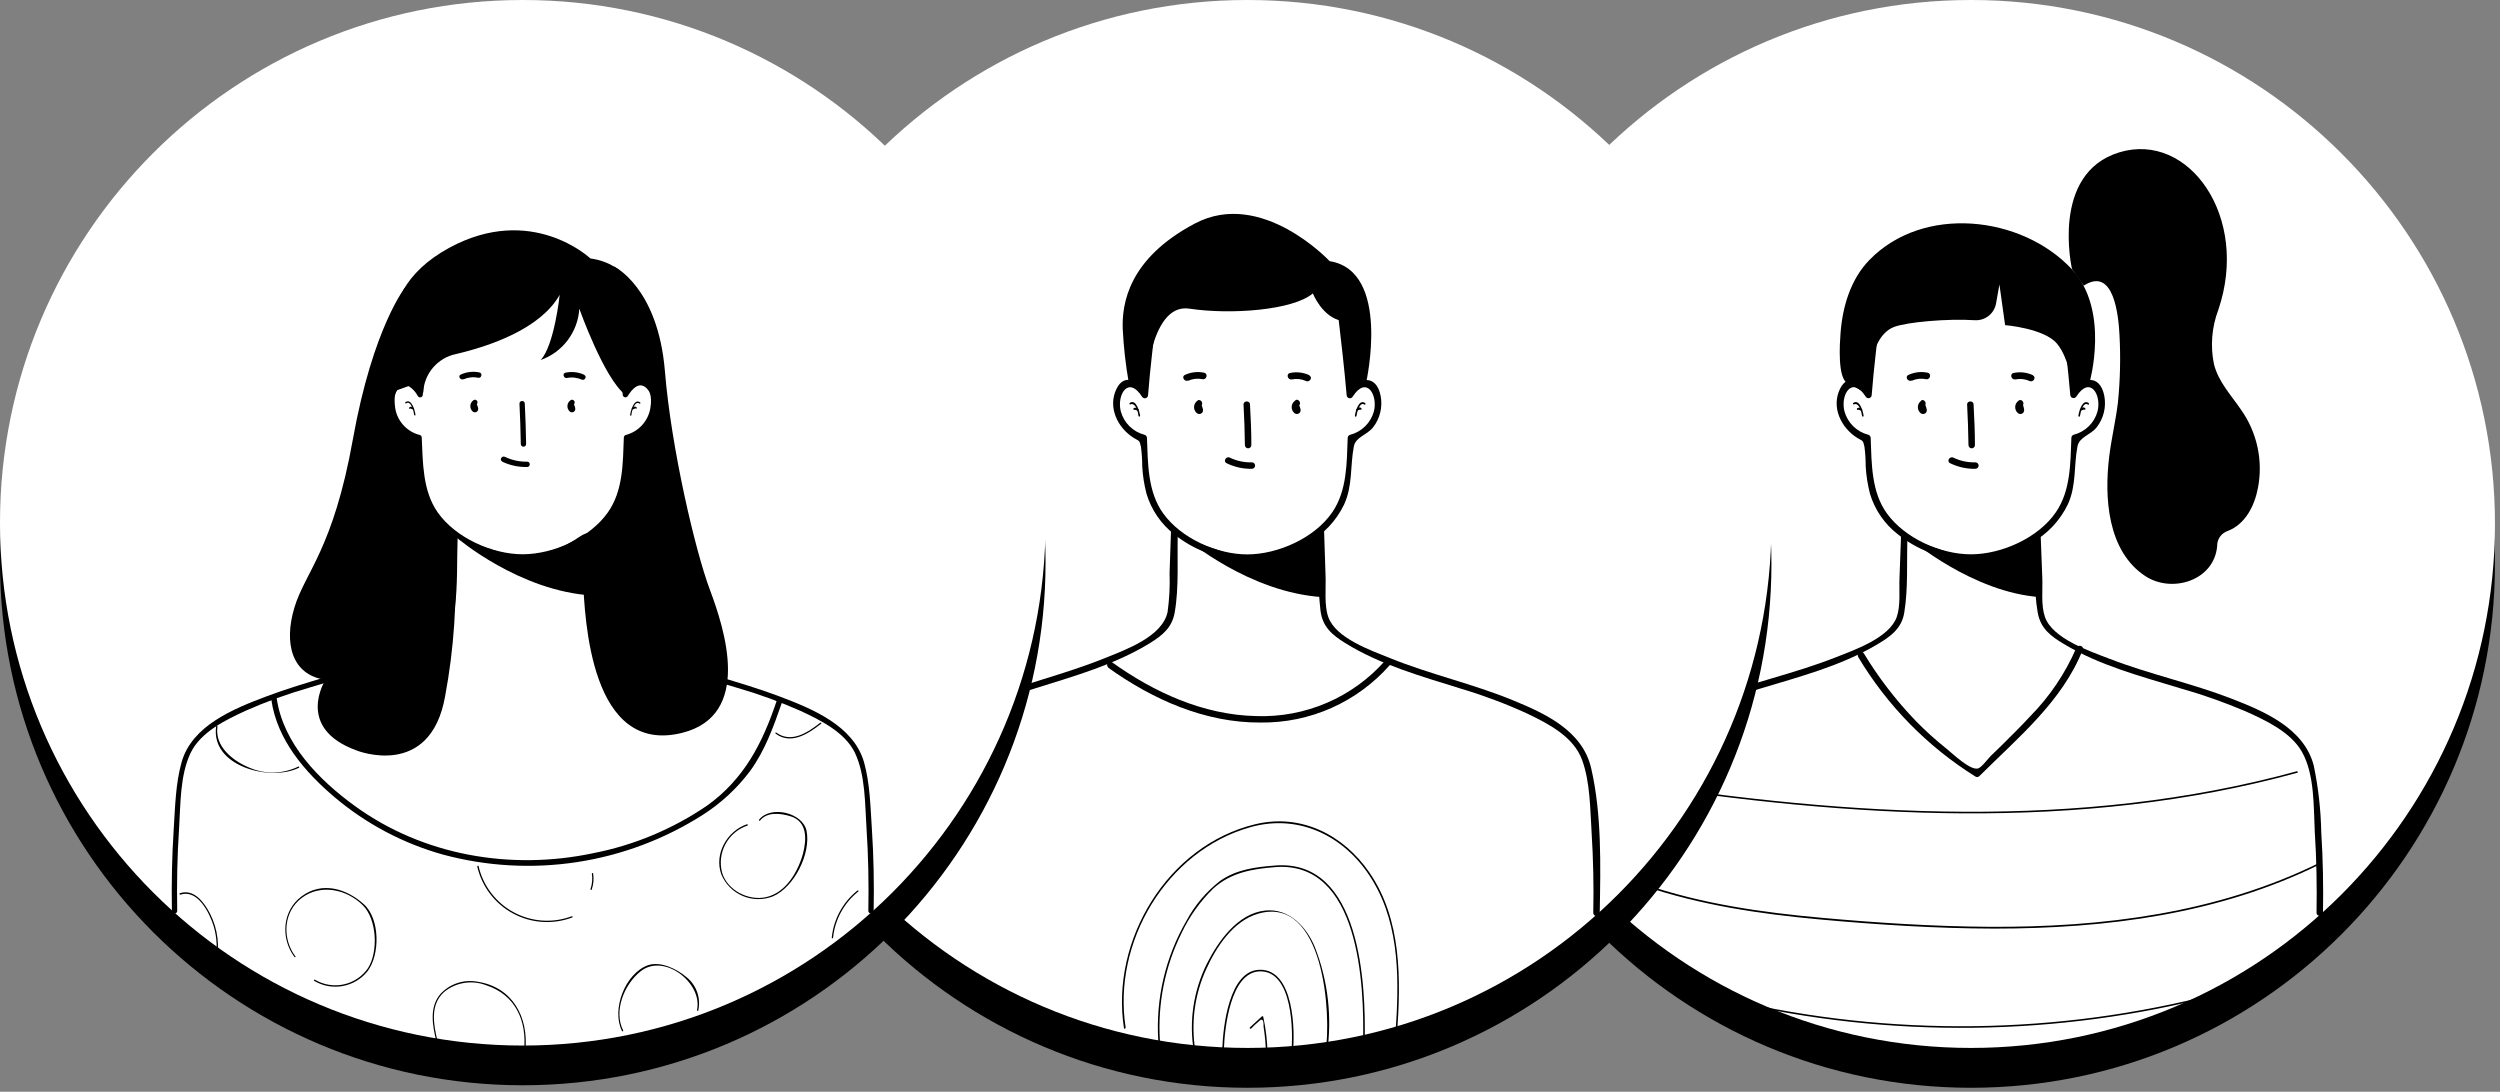
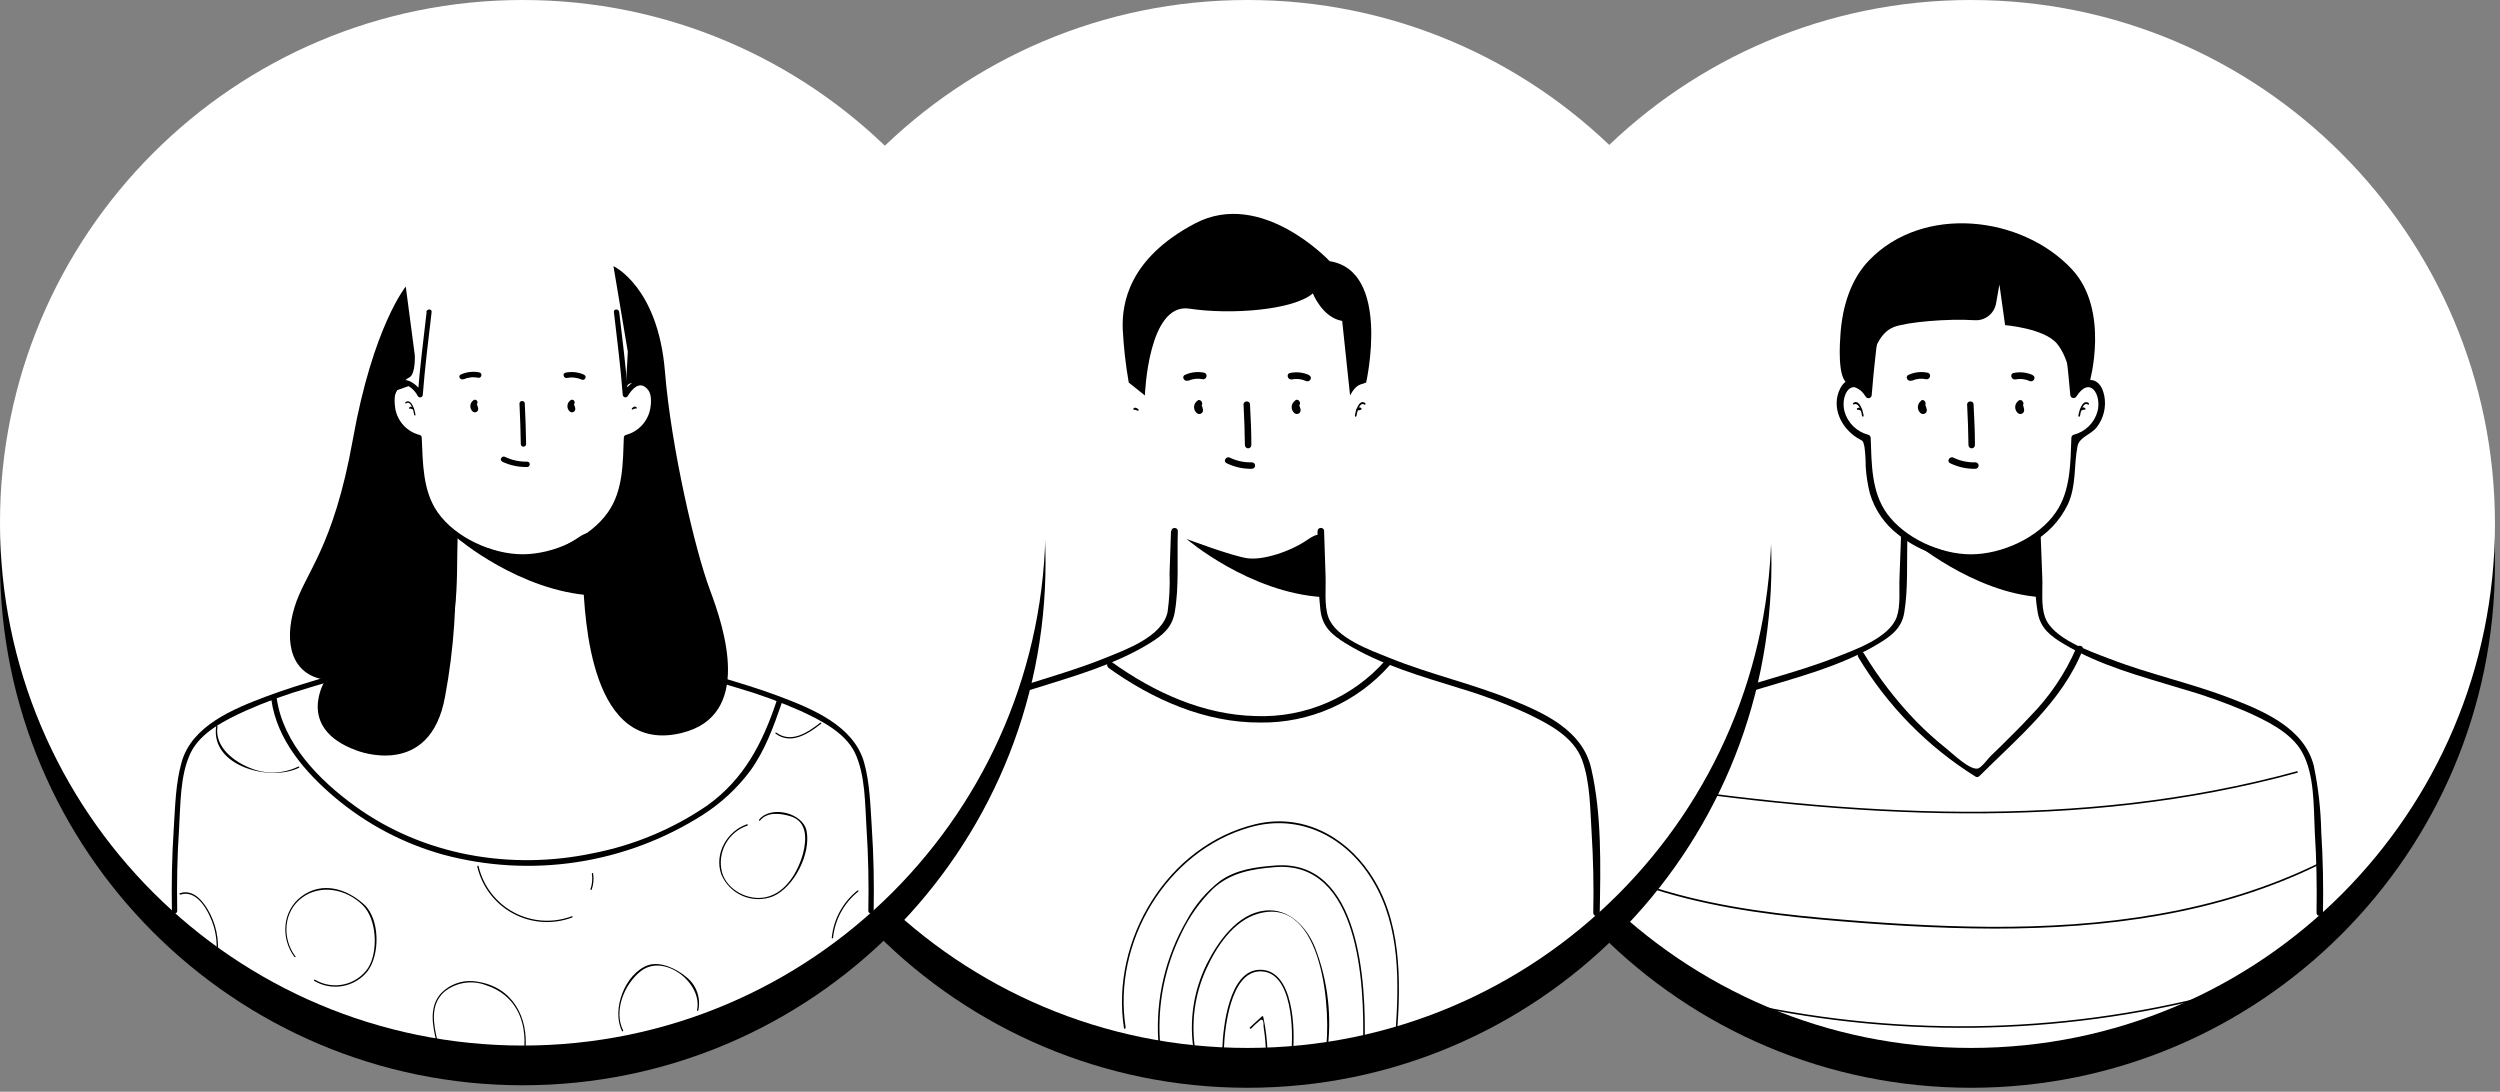
<svg xmlns="http://www.w3.org/2000/svg" width="387" height="169" viewBox="0 0 387 169" fill="none">
  <rect x="0" y="0" width="387" height="169" fill="#808080" stroke="none" />
  <path d="M305.11 168.388C349.906 168.388 386.22 132.074 386.22 87.278C386.22 42.482 349.906 6.168 305.11 6.168C260.314 6.168 224 42.482 224 87.278C224 132.074 260.314 168.388 305.11 168.388Z" fill="black" />
  <path d="M305.11 162.22C349.906 162.22 386.22 125.906 386.22 81.11C386.22 36.314 349.906 0 305.11 0C260.314 0 224 36.314 224 81.11C224 125.906 260.314 162.22 305.11 162.22Z" fill="white" />
  <path d="M287.02 62.611C287.3 62.411 287.61 62.701 287.75 62.901C287.826 63.019 287.893 63.142 287.95 63.271C288.096 63.622 288.194 63.992 288.24 64.371C288.24 64.521 288.51 64.531 288.49 64.371C288.42 63.761 287.89 61.701 286.89 62.371C286.76 62.461 286.89 62.681 287.02 62.591V62.611Z" fill="black" />
  <path d="M287.64 63.418L288.04 63.538C288.13 63.668 288.35 63.538 288.26 63.408C288.17 63.278 287.73 62.928 287.47 63.238C287.36 63.358 287.54 63.538 287.64 63.418Z" fill="black" />
  <path d="M323.331 62.39C322.331 61.7 321.8 63.76 321.73 64.39C321.73 64.55 321.97 64.54 321.98 64.39C322.03 63.97 322.461 62.11 323.201 62.63C323.341 62.72 323.461 62.5 323.331 62.41V62.39Z" fill="black" />
  <path d="M322.811 63.219C322.541 62.909 322.201 63.109 322.021 63.389C321.841 63.669 322.141 63.649 322.231 63.519L322.631 63.399C322.731 63.519 322.911 63.339 322.811 63.219Z" fill="black" />
  <path d="M297.461 62C297.302 62.097 297.168 62.229 297.069 62.386C296.97 62.543 296.909 62.721 296.889 62.906C296.87 63.09 296.893 63.277 296.958 63.451C297.022 63.625 297.126 63.782 297.261 63.91C297.375 64.023 297.529 64.087 297.691 64.087C297.852 64.087 298.006 64.023 298.121 63.91C298.421 63.55 298.191 63.12 298.061 62.74C297.851 62.14 296.881 62.4 297.061 63.01C297.142 63.215 297.209 63.425 297.261 63.64V63.26V63.35L297.691 63.11C297.881 63.28 297.941 63.3 297.871 63.11C297.839 63.078 297.821 63.035 297.821 62.99C297.821 62.945 297.839 62.902 297.871 62.87C298.411 62.52 297.871 61.66 297.371 62H297.461Z" fill="black" />
  <path d="M312.521 62C312.363 62.098 312.23 62.231 312.132 62.388C312.034 62.545 311.974 62.724 311.955 62.908C311.937 63.093 311.961 63.279 312.026 63.453C312.091 63.627 312.196 63.783 312.331 63.91C312.387 63.966 312.453 64.01 312.526 64.04C312.599 64.071 312.677 64.086 312.756 64.086C312.835 64.086 312.913 64.071 312.986 64.04C313.059 64.01 313.125 63.966 313.181 63.91C313.491 63.55 313.261 63.12 313.181 62.74C312.971 62.14 312.001 62.4 312.181 63.01C312.267 63.213 312.334 63.424 312.381 63.64L312.431 63.26L312.381 63.35L312.811 63.11C313.011 63.28 313.071 63.3 313.001 63.11C312.931 62.92 313.001 62.95 313.001 62.87C313.551 62.52 313.001 61.66 312.501 62H312.521Z" fill="black" />
  <path d="M304.51 62.621C304.62 64.711 304.69 66.811 304.72 68.901C304.72 69.033 304.772 69.16 304.866 69.254C304.96 69.348 305.087 69.401 305.22 69.401C305.352 69.401 305.48 69.348 305.573 69.254C305.667 69.16 305.72 69.033 305.72 68.901C305.72 66.811 305.62 64.711 305.51 62.621C305.51 61.981 304.51 61.981 304.51 62.621Z" fill="black" />
  <path d="M295.941 58.941C296.636 58.627 297.414 58.543 298.16 58.701C298.78 58.831 299.051 57.871 298.421 57.701C297.41 57.482 296.356 57.601 295.421 58.041C294.831 58.311 295.341 59.171 295.921 58.901L295.941 58.941Z" fill="black" />
  <path d="M314.7 58.078C313.764 57.641 312.711 57.522 311.7 57.738C311.07 57.868 311.34 58.828 311.97 58.738C312.714 58.582 313.488 58.666 314.18 58.978C314.76 59.248 315.27 58.388 314.69 58.118L314.7 58.078Z" fill="black" />
  <path d="M301.871 71.701C303.089 72.3 304.433 72.599 305.791 72.57C305.923 72.57 306.051 72.518 306.144 72.424C306.238 72.33 306.291 72.203 306.291 72.07C306.291 71.938 306.238 71.811 306.144 71.717C306.051 71.623 305.923 71.57 305.791 71.57C304.612 71.606 303.442 71.355 302.381 70.841C301.801 70.561 301.291 71.421 301.871 71.701Z" fill="black" />
  <path d="M290.1 48.378C289.61 52.648 289.1 56.918 288.73 61.208L289.67 60.958C288.49 59.118 286.11 57.568 284.83 60.198C283.45 63.048 285 66.198 287.46 67.758C288.36 68.328 288.38 68.048 288.62 69.168C288.748 70.18 288.812 71.198 288.81 72.218C288.896 73.625 289.113 75.022 289.46 76.388C290.207 78.912 291.733 81.135 293.82 82.738C296.706 85.049 300.233 86.415 303.922 86.651C307.611 86.888 311.284 85.982 314.44 84.058C316.908 82.697 318.89 80.599 320.11 78.058C321.44 75.148 321.01 72.168 321.59 69.118C321.88 67.608 323.59 67.388 324.59 66.118C325.111 65.441 325.484 64.662 325.684 63.832C325.884 63.001 325.906 62.138 325.75 61.298C325.07 57.758 322.17 58.358 320.55 60.888L321.48 61.138C321.15 56.848 320.6 52.578 320.11 48.308C320.03 47.668 319.03 47.668 319.11 48.308C319.6 52.578 320.11 56.848 320.48 61.138C320.486 61.245 320.525 61.346 320.592 61.429C320.659 61.512 320.75 61.572 320.852 61.601C320.955 61.63 321.064 61.626 321.164 61.589C321.264 61.553 321.35 61.486 321.41 61.398C323.54 58.068 325.35 61.118 324.7 63.668C324.462 64.546 323.995 65.345 323.347 65.983C322.698 66.621 321.892 67.075 321.01 67.298C320.906 67.328 320.815 67.392 320.75 67.478C320.685 67.565 320.65 67.67 320.65 67.778C320.5 71.658 320.55 75.948 318.26 79.278C315.54 83.278 309.82 85.808 305.1 85.808C300.38 85.808 294.86 83.308 292.1 79.488C289.67 76.138 289.73 71.738 289.58 67.778C289.578 67.669 289.541 67.564 289.474 67.477C289.408 67.391 289.315 67.328 289.21 67.298C288.329 67.073 287.524 66.618 286.876 65.98C286.228 65.343 285.76 64.545 285.52 63.668C284.87 61.118 286.68 58.068 288.81 61.398C288.866 61.493 288.952 61.566 289.054 61.607C289.156 61.648 289.269 61.654 289.375 61.625C289.481 61.595 289.574 61.531 289.64 61.443C289.706 61.355 289.741 61.248 289.74 61.138C290.07 56.848 290.62 52.578 291.11 48.308C291.19 47.668 290.19 47.668 290.11 48.308L290.1 48.378Z" fill="black" />
  <path d="M294.271 83.219C294.198 85.312 294.121 87.402 294.041 89.489C293.961 91.339 294.231 93.759 293.621 95.489C292.481 98.769 286.981 100.639 284.051 101.799C277.751 104.279 271.051 105.679 264.781 108.119C259.841 110.029 253.721 112.589 252.111 118.119C251.111 121.509 251.111 125.309 250.851 128.809C250.591 132.955 250.504 137.112 250.591 141.279C250.591 141.411 250.644 141.539 250.738 141.632C250.831 141.726 250.958 141.779 251.091 141.779C251.224 141.779 251.351 141.726 251.445 141.632C251.538 141.539 251.591 141.411 251.591 141.279C251.511 137.119 251.591 132.959 251.851 128.809C252.091 125.019 251.981 120.499 253.601 116.999C255.221 113.499 259.031 111.729 262.281 110.239C265.626 108.781 269.068 107.555 272.581 106.569C278.631 104.739 284.881 103.099 290.381 99.879C292.501 98.639 294.381 97.389 294.781 94.819C295.401 91.089 295.141 86.979 295.271 83.199C295.271 82.559 294.271 82.559 294.271 83.199V83.219Z" fill="black" />
  <path d="M314.95 83.218C315.08 86.988 314.78 91.128 315.44 94.838C315.88 97.288 317.44 98.478 319.52 99.708C325.09 103.048 331.47 104.708 337.64 106.588C341.024 107.549 344.343 108.722 347.58 110.098C350.69 111.488 354.58 113.298 356.33 116.368C358.33 119.898 358.13 124.898 358.33 128.828C358.6 132.978 358.67 137.138 358.6 141.298C358.6 141.938 359.6 141.938 359.6 141.298C359.67 137.138 359.6 132.978 359.33 128.828C359.265 125.363 358.876 121.911 358.17 118.518C356.69 112.738 350.5 110.108 345.41 108.138C339.21 105.748 332.69 104.358 326.5 101.958C323.5 100.798 317.73 98.868 316.56 95.508C315.93 93.708 316.22 91.378 316.15 89.508C316.07 87.418 315.98 85.328 315.91 83.238C315.91 82.598 314.91 82.598 314.91 83.238L314.95 83.218Z" fill="black" />
  <path d="M295.691 83.437C295.691 83.437 305.371 91.747 315.881 92.437L315.601 83.267C315.601 83.267 317.201 81.627 314.441 83.527C311.681 85.427 307.501 86.747 305.111 86.417C302.721 86.087 295.691 83.437 295.691 83.437V83.437Z" fill="black" />
  <path d="M289.23 61.22C289.23 61.22 288.83 52.34 293.16 50.63C295.08 49.86 301.53 49.29 305.71 49.57C306.48 49.614 307.24 49.373 307.844 48.894C308.449 48.414 308.856 47.73 308.99 46.97L309.51 44.04L310.39 50.33C310.39 50.33 316.39 50.82 318.39 53.16C320.39 55.5 320.87 60.16 320.87 60.16L323.46 59.22C323.46 59.22 326.67 48.03 320.72 41.67C312.93 33.35 297.72 31.67 289.4 40.23C286.46 43.23 285.2 47.54 284.91 51.65C284.82 52.9 284.36 58.79 286.12 59.38C287.212 59.895 288.253 60.511 289.23 61.22V61.22Z" fill="black" />
-   <path d="M320.75 41.66C320.75 41.66 317.33 26.84 328.08 23.58C338.83 20.32 348.28 33.581 343.4 47.95C342.385 50.62 342.146 53.521 342.71 56.321C343.38 59.081 345.36 61.141 346.91 63.42C348.136 65.15 349.002 67.11 349.454 69.183C349.905 71.255 349.935 73.397 349.54 75.481C349.01 78.341 347.54 81.18 344.83 82.201C344.374 82.359 343.977 82.65 343.69 83.037C343.403 83.424 343.239 83.889 343.22 84.371V84.51C342.77 89.891 336.22 91.88 332.11 89.191C326.2 85.32 325.73 76.951 326.51 70.65C326.85 67.871 327.51 65.141 327.85 62.35C328.203 58.882 328.286 55.392 328.1 51.91C327.96 49.041 327.27 41.151 322.56 44.221" fill="black" />
  <path d="M287.62 101.658C292.121 109.203 298.357 115.566 305.81 120.218C305.905 120.273 306.015 120.296 306.124 120.281C306.233 120.267 306.334 120.216 306.41 120.138C312.32 114.248 319.27 108.558 322.41 100.568C322.64 99.968 321.68 99.708 321.41 100.298C319.696 104.266 317.254 107.878 314.21 110.948C312.79 112.498 311.29 113.948 309.78 115.458L308.17 117.018C307.76 117.418 306.71 118.858 306.17 118.968C304.92 119.238 302.28 116.668 301.32 115.898C299.652 114.572 298.068 113.143 296.58 111.618C293.512 108.435 290.808 104.92 288.52 101.138C288.18 100.598 287.32 101.138 287.65 101.648L287.62 101.658Z" fill="black" />
  <path d="M252.12 121.29C286.36 126.55 321.83 128.9 355.61 119.63C355.642 119.622 355.67 119.602 355.687 119.574C355.703 119.546 355.708 119.512 355.701 119.48C355.693 119.449 355.672 119.421 355.644 119.404C355.616 119.387 355.582 119.382 355.55 119.39C321.8 128.64 286.38 126.3 252.18 121.05C252.03 121.05 251.96 121.27 252.12 121.29V121.29Z" fill="black" />
  <path d="M254.39 137.119C263.21 140.119 272.39 141.479 281.68 142.329C290.68 143.149 299.68 143.729 308.75 143.749C326.06 143.749 343.56 141.519 359.23 133.749C359.38 133.679 359.23 133.459 359.11 133.529C343.21 141.379 325.42 143.579 307.87 143.469C299.28 143.409 290.69 142.859 282.14 142.089C272.76 141.249 263.4 139.919 254.46 136.849C254.31 136.799 254.24 137.039 254.39 137.089V137.119Z" fill="black" />
  <path d="M267.811 154.991C292.654 160.789 318.533 160.463 343.221 154.041C343.253 154.033 343.28 154.012 343.297 153.984C343.314 153.956 343.319 153.922 343.311 153.891C343.303 153.859 343.283 153.831 343.255 153.815C343.227 153.798 343.193 153.793 343.161 153.801C318.516 160.212 292.681 160.539 267.881 154.751C267.721 154.751 267.651 154.951 267.811 154.991Z" fill="black" />
  <path d="M193.11 168.388C237.906 168.388 274.22 132.074 274.22 87.278C274.22 42.482 237.906 6.168 193.11 6.168C148.314 6.168 112 42.482 112 87.278C112 132.074 148.314 168.388 193.11 168.388Z" fill="black" />
  <path d="M193.11 162.22C237.906 162.22 274.22 125.906 274.22 81.11C274.22 36.314 237.906 0 193.11 0C148.314 0 112 36.314 112 81.11C112 125.906 148.314 162.22 193.11 162.22Z" fill="white" />
-   <path d="M175.02 62.611C175.3 62.411 175.61 62.701 175.75 62.901C175.827 63.017 175.891 63.141 175.94 63.271C176.094 63.62 176.195 63.991 176.24 64.371C176.24 64.521 176.5 64.531 176.49 64.371C176.42 63.761 175.89 61.701 174.89 62.371C174.76 62.461 174.89 62.681 175.02 62.591V62.611Z" fill="black" />
  <path d="M175.641 63.418L176.041 63.538C176.131 63.668 176.351 63.538 176.251 63.408C176.151 63.278 175.731 62.928 175.461 63.238C175.361 63.358 175.541 63.538 175.641 63.418V63.418Z" fill="black" />
  <path d="M211.33 62.39C210.33 61.7 209.8 63.76 209.73 64.39C209.73 64.55 209.96 64.54 209.98 64.39C210.03 63.97 210.46 62.11 211.2 62.63C211.33 62.72 211.46 62.5 211.33 62.41V62.39Z" fill="black" />
-   <path d="M210.75 63.219C210.48 62.909 210.15 63.109 209.96 63.389C209.77 63.669 210.09 63.649 210.18 63.519L210.58 63.399C210.68 63.519 210.86 63.339 210.75 63.219Z" fill="black" />
+   <path d="M210.75 63.219C210.48 62.909 210.15 63.109 209.96 63.389C209.77 63.669 210.09 63.649 210.18 63.519C210.68 63.519 210.86 63.339 210.75 63.219Z" fill="black" />
  <path d="M185.41 62C185.252 62.098 185.119 62.231 185.021 62.388C184.923 62.545 184.862 62.724 184.844 62.908C184.825 63.093 184.85 63.279 184.915 63.453C184.98 63.627 185.084 63.783 185.22 63.91C185.334 64.023 185.488 64.087 185.65 64.087C185.811 64.087 185.965 64.023 186.08 63.91C186.38 63.55 186.15 63.12 186.02 62.74C185.81 62.14 184.84 62.4 185.02 63.01C185.101 63.215 185.168 63.425 185.22 63.64L185.27 63.26L185.21 63.35L185.65 63.11C185.84 63.28 185.9 63.3 185.83 63.11C185.817 63.091 185.808 63.07 185.803 63.047C185.799 63.025 185.799 63.002 185.803 62.979C185.808 62.957 185.817 62.936 185.83 62.917C185.843 62.898 185.86 62.882 185.88 62.87C186.42 62.52 185.88 61.66 185.37 62H185.41Z" fill="black" />
  <path d="M200.521 61.997C200.363 62.095 200.23 62.228 200.132 62.385C200.034 62.543 199.974 62.721 199.955 62.905C199.937 63.09 199.961 63.276 200.026 63.45C200.091 63.624 200.196 63.78 200.331 63.907C200.387 63.963 200.453 64.007 200.526 64.037C200.599 64.068 200.677 64.083 200.756 64.083C200.835 64.083 200.913 64.068 200.986 64.037C201.059 64.007 201.125 63.963 201.181 63.907C201.491 63.547 201.261 63.117 201.121 62.737C200.911 62.137 199.951 62.397 200.121 63.007C200.203 63.212 200.269 63.422 200.321 63.637L200.411 63.217L200.361 63.307L200.791 63.067C200.981 63.237 201.051 63.257 200.971 63.067C200.947 63.028 200.939 62.982 200.949 62.937C200.958 62.893 200.984 62.853 201.021 62.827C201.561 62.477 201.021 61.617 200.521 61.957V61.997Z" fill="black" />
  <path d="M192.5 62.621C192.62 64.711 192.68 66.811 192.71 68.901C192.71 69.033 192.763 69.16 192.856 69.254C192.95 69.348 193.077 69.401 193.21 69.401C193.343 69.401 193.47 69.348 193.564 69.254C193.657 69.16 193.71 69.033 193.71 68.901C193.71 66.811 193.62 64.711 193.5 62.621C193.5 61.981 192.5 61.981 192.5 62.621Z" fill="black" />
  <path d="M183.94 58.939C184.632 58.627 185.406 58.543 186.15 58.699C186.78 58.829 187.05 57.869 186.42 57.699C185.409 57.483 184.356 57.602 183.42 58.039C182.84 58.309 183.35 59.169 183.93 58.899L183.94 58.939Z" fill="black" />
  <path d="M202.69 58.08C201.755 57.64 200.7 57.52 199.69 57.74C199.06 57.87 199.32 58.83 199.95 58.74C200.697 58.583 201.474 58.667 202.17 58.98C202.75 59.25 203.26 58.39 202.67 58.12L202.69 58.08Z" fill="black" />
  <path d="M189.871 71.701C191.089 72.3 192.434 72.599 193.791 72.57C193.924 72.57 194.051 72.518 194.145 72.424C194.238 72.33 194.291 72.203 194.291 72.07C194.291 71.938 194.238 71.811 194.145 71.717C194.051 71.623 193.924 71.57 193.791 71.57C192.609 71.606 191.436 71.355 190.371 70.841C189.801 70.561 189.291 71.421 189.871 71.701Z" fill="black" />
-   <path d="M178.1 48.38C177.61 52.65 177.1 56.92 176.73 61.21L177.66 60.96C176.48 59.12 174.11 57.57 172.83 60.2C171.45 63.05 173 66.2 175.46 67.76C176.36 68.33 176.37 68.05 176.62 69.17C176.752 70.184 176.819 71.207 176.82 72.23C176.901 73.638 177.118 75.034 177.47 76.4C178.217 78.921 179.739 81.143 181.82 82.75C184.703 85.054 188.224 86.417 191.907 86.653C195.59 86.889 199.257 85.987 202.41 84.07C204.883 82.714 206.866 80.615 208.08 78.07C209.41 75.16 208.99 72.18 209.57 69.13C209.85 67.62 211.57 67.4 212.57 66.13C213.091 65.453 213.464 64.674 213.664 63.843C213.864 63.013 213.886 62.15 213.73 61.31C213.05 57.77 210.14 58.37 208.52 60.9L209.46 61.15C209.13 56.86 208.58 52.59 208.09 48.32C208.01 47.68 207.01 47.68 207.09 48.32C207.58 52.59 208.09 56.86 208.46 61.15C208.459 61.26 208.494 61.367 208.56 61.455C208.626 61.543 208.72 61.607 208.826 61.636C208.931 61.666 209.044 61.66 209.146 61.619C209.248 61.578 209.334 61.504 209.39 61.41C211.52 58.08 213.33 61.13 212.68 63.68C212.44 64.557 211.973 65.355 211.324 65.992C210.676 66.63 209.871 67.084 208.99 67.31C208.885 67.34 208.793 67.403 208.726 67.489C208.66 67.575 208.622 67.681 208.62 67.79C208.48 71.67 208.53 75.96 206.24 79.29C203.52 83.29 197.79 85.82 193.08 85.82C188.37 85.82 182.83 83.32 180.08 79.5C177.65 76.15 177.7 71.75 177.55 67.79C177.547 67.682 177.511 67.579 177.446 67.493C177.382 67.407 177.292 67.343 177.19 67.31C176.309 67.086 175.502 66.632 174.854 65.994C174.205 65.356 173.738 64.558 173.5 63.68C172.85 61.13 174.66 58.08 176.79 61.41C176.846 61.504 176.932 61.578 177.034 61.619C177.136 61.66 177.249 61.666 177.355 61.636C177.461 61.607 177.554 61.543 177.62 61.455C177.686 61.367 177.721 61.26 177.72 61.15C178.05 56.86 178.6 52.59 179.09 48.32C179.17 47.68 178.17 47.68 178.09 48.32L178.1 48.38Z" fill="black" />
  <path d="M181.27 82.221L181.05 88.691C181.123 90.719 181.019 92.75 180.74 94.76C179.91 98.55 174.32 100.55 171.05 101.87C164.83 104.39 158.24 105.87 152.05 108.39C147 110.46 141.27 113.11 139.93 118.9C138.29 126.04 138.47 134.02 138.6 141.3C138.6 141.94 139.6 141.94 139.6 141.3C139.53 137.3 139.6 133.3 139.84 129.3C140.06 125.55 140.01 121.21 141.33 117.65C142.65 114.09 146.52 112.04 149.83 110.44C153.14 108.923 156.555 107.646 160.05 106.62C166.18 104.69 172.5 102.94 178.05 99.531C179.97 98.331 181.42 97.16 181.84 94.831C182.55 90.831 182.19 86.311 182.33 82.21C182.33 81.57 181.33 81.57 181.33 82.21L181.27 82.221Z" fill="black" />
  <path d="M203.949 82.219C204.079 86.219 203.949 90.419 204.399 94.419C204.689 96.989 206.139 98.239 208.229 99.539C213.739 102.949 220.059 104.699 226.229 106.629C229.707 107.669 233.108 108.949 236.409 110.459C239.719 112.049 243.599 114.029 244.919 117.669C246.169 121.119 246.149 125.219 246.379 128.839C246.639 132.985 246.726 137.142 246.639 141.309C246.639 141.441 246.692 141.569 246.786 141.662C246.879 141.756 247.007 141.809 247.139 141.809C247.272 141.809 247.399 141.756 247.493 141.662C247.587 141.569 247.639 141.441 247.639 141.309C247.769 134.029 247.969 126.039 246.309 118.909C244.969 113.119 239.249 110.469 234.189 108.399C227.989 105.849 221.399 104.399 215.189 101.879C212.239 100.689 206.779 98.799 205.619 95.519C204.969 93.689 205.269 91.119 205.199 89.199L204.969 82.199C204.969 81.559 203.969 81.559 203.969 82.199L203.949 82.219Z" fill="black" />
  <path d="M183.689 83.437C183.689 83.437 193.369 91.747 204.789 92.437L204.499 83.957C204.499 83.957 205.199 81.627 202.439 83.527C199.679 85.427 195.499 86.747 193.109 86.417C190.719 86.087 183.689 83.437 183.689 83.437V83.437Z" fill="black" />
  <path d="M177.23 61.218C177.23 61.218 177.71 46.808 184.11 47.778C190.51 48.748 200.19 48.028 203.23 45.418C203.23 45.418 204.7 49.168 207.77 49.678L208.99 61.218C208.99 61.218 209.66 59.828 210.57 59.528L211.48 59.218C211.48 59.218 215.39 41.948 205.83 40.428C205.83 40.428 195.3 29.158 184.99 34.588C174.68 40.018 173.65 47.048 173.8 50.958C173.94 53.728 174.251 56.487 174.73 59.218L177.23 61.218Z" fill="black" />
  <path d="M171.54 103.349C178.41 108.269 186.54 111.909 195.14 111.849C198.917 111.896 202.66 111.125 206.112 109.591C209.564 108.056 212.643 105.794 215.14 102.959C215.55 102.479 214.85 101.759 214.43 102.259C211.939 105.081 208.853 107.316 205.395 108.801C201.936 110.287 198.191 110.986 194.43 110.849C186.26 110.669 178.63 107.169 172.09 102.479C171.57 102.109 171.09 102.969 171.59 103.349H171.54Z" fill="black" />
  <path d="M174.251 159.059C172.191 145.919 180.521 131.739 193.521 128.059C201.301 125.849 208.521 129.639 212.521 136.379C216.791 143.469 216.581 152.199 216.001 160.169C216.001 160.329 216.231 160.329 216.251 160.169C216.871 151.689 217.011 142.309 211.951 135.019C207.951 129.219 201.381 125.889 194.321 127.589C180.701 130.869 171.881 145.589 173.991 159.159C173.991 159.319 174.261 159.249 174.241 159.089L174.251 159.059Z" fill="black" />
  <path d="M179.551 161.09C179.188 155.346 180.343 149.607 182.901 144.45C184.109 141.885 185.765 139.555 187.791 137.57C190.511 135.07 193.841 134.51 197.411 134.23C210.411 133.23 211.221 152.34 211.001 161.39C211.001 161.55 211.241 161.55 211.251 161.39C211.471 152.24 210.611 132.96 197.411 133.98C194.411 134.21 191.411 134.57 188.851 136.38C186.727 138.034 184.97 140.112 183.691 142.48C180.415 148.111 178.887 154.589 179.301 161.09C179.301 161.25 179.561 161.25 179.551 161.09V161.09Z" fill="black" />
  <path d="M185.05 162.698C184.338 158.42 184.912 154.028 186.7 150.078C188.27 146.598 190.9 142.548 194.77 141.438C204.93 138.518 206.17 157.038 205.17 163.058C205.17 163.218 205.38 163.288 205.41 163.128C206.236 157.596 205.609 151.944 203.59 146.728C202.32 143.528 199.54 140.538 195.81 140.958C191.58 141.418 188.56 145.728 186.81 149.208C184.731 153.404 184.031 158.15 184.81 162.768C184.81 162.928 185.08 162.858 185.05 162.698V162.698Z" fill="black" />
  <path d="M189.461 162.367C189.571 159.227 190.461 150.457 195.041 150.367C200.141 150.277 200.231 159.797 199.881 163.007C199.881 163.167 200.121 163.167 200.131 163.007C200.501 159.647 200.341 150.067 195.041 150.117C190.211 150.167 189.321 159.117 189.211 162.367C189.211 162.527 189.451 162.527 189.461 162.367Z" fill="black" />
  <path d="M193.671 159.217C194.061 158.816 194.472 158.436 194.901 158.077C195.121 157.917 195.131 157.757 195.401 157.887C195.671 158.017 195.571 158.817 195.601 158.947C195.814 160.294 195.938 161.653 195.971 163.017C195.979 163.044 195.995 163.068 196.017 163.085C196.04 163.102 196.067 163.111 196.096 163.111C196.124 163.111 196.151 163.102 196.174 163.085C196.197 163.068 196.213 163.044 196.221 163.017C196.173 161.127 195.949 159.245 195.551 157.397C195.544 157.376 195.533 157.357 195.518 157.342C195.502 157.327 195.483 157.316 195.462 157.31C195.441 157.304 195.419 157.303 195.398 157.308C195.377 157.313 195.357 157.323 195.341 157.337L193.491 159.037C193.371 159.147 193.551 159.327 193.671 159.217Z" fill="black" />
  <path d="M80.925 167.999C125.619 167.999 161.851 131.768 161.851 87.074C161.851 42.38 125.619 6.148 80.925 6.148C36.231 6.148 0 42.38 0 87.074C0 131.768 36.231 167.999 80.925 167.999Z" fill="black" />
  <path d="M80.925 161.851C125.619 161.851 161.851 125.619 161.851 80.925C161.851 36.231 125.619 0 80.925 0C36.231 0 0 36.231 0 80.925C0 125.619 36.231 161.851 80.925 161.851Z" fill="white" />
  <path d="M62.862 62.443C63.62 61.891 64.064 63.785 64.114 64.221C64.114 64.353 64.336 64.353 64.319 64.221C64.262 63.67 63.727 61.562 62.763 62.262C62.656 62.344 62.763 62.525 62.862 62.443V62.443Z" fill="black" />
  <path d="M63.503 63.232L63.914 63.38C63.989 63.487 64.17 63.38 64.096 63.273C63.906 63.001 63.56 62.804 63.322 63.133C63.239 63.24 63.42 63.339 63.503 63.232V63.232Z" fill="black" />
-   <path d="M99.097 62.293C98.134 61.593 97.599 63.701 97.541 64.253C97.541 64.384 97.73 64.384 97.747 64.253C97.747 63.808 98.241 61.931 98.99 62.474C99.097 62.557 99.204 62.376 99.097 62.293V62.293Z" fill="black" />
  <path d="M98.579 63.114C98.332 62.784 97.994 62.982 97.805 63.254C97.731 63.369 97.912 63.468 97.986 63.361L98.397 63.212C98.48 63.319 98.653 63.212 98.579 63.114Z" fill="black" />
  <path d="M73.336 61.93C73.186 62.022 73.06 62.148 72.969 62.297C72.877 62.447 72.822 62.617 72.808 62.792C72.794 62.967 72.823 63.143 72.89 63.305C72.957 63.467 73.062 63.611 73.196 63.725C73.252 63.767 73.316 63.798 73.383 63.816C73.451 63.833 73.522 63.836 73.591 63.826C73.66 63.815 73.727 63.79 73.786 63.753C73.846 63.716 73.897 63.667 73.937 63.609C74.151 63.288 73.937 62.901 73.814 62.58C73.641 62.078 72.842 62.292 72.99 62.794C73.075 62.974 73.133 63.166 73.163 63.362L73.287 63.066L73.237 63.124L73.534 63.008C73.69 63.14 73.715 63.107 73.6 62.918C73.58 62.867 73.581 62.81 73.603 62.759C73.624 62.709 73.664 62.668 73.715 62.646C73.81 62.592 73.879 62.502 73.908 62.396C73.936 62.29 73.922 62.177 73.867 62.082C73.813 61.987 73.722 61.918 73.617 61.889C73.511 61.861 73.398 61.875 73.303 61.93H73.336Z" fill="black" />
  <path d="M88.361 61.932C88.211 62.024 88.086 62.151 87.995 62.301C87.904 62.451 87.85 62.621 87.837 62.796C87.824 62.971 87.853 63.147 87.921 63.309C87.989 63.47 88.095 63.614 88.229 63.727C88.284 63.769 88.347 63.8 88.414 63.817C88.481 63.834 88.552 63.838 88.62 63.827C88.689 63.816 88.754 63.792 88.813 63.755C88.872 63.718 88.922 63.669 88.962 63.612C89.176 63.291 88.962 62.904 88.846 62.582C88.665 62.08 87.875 62.294 88.023 62.797C88.114 62.975 88.175 63.167 88.204 63.365L88.328 63.068L88.278 63.126L88.567 63.011C88.731 63.142 88.756 63.109 88.641 62.92C88.629 62.895 88.622 62.867 88.622 62.84C88.621 62.812 88.626 62.784 88.637 62.758C88.648 62.733 88.664 62.71 88.685 62.691C88.705 62.672 88.729 62.657 88.756 62.648C88.803 62.621 88.844 62.584 88.877 62.541C88.91 62.497 88.934 62.448 88.948 62.395C88.961 62.342 88.965 62.287 88.957 62.233C88.95 62.179 88.932 62.127 88.904 62.08C88.876 62.033 88.84 61.992 88.796 61.959C88.753 61.926 88.704 61.902 88.651 61.889C88.598 61.875 88.543 61.871 88.489 61.879C88.435 61.886 88.383 61.904 88.336 61.932H88.361Z" fill="black" />
  <path d="M80.414 62.473C80.518 64.565 80.587 66.653 80.62 68.739C80.62 68.848 80.663 68.953 80.74 69.03C80.818 69.107 80.922 69.15 81.032 69.15C81.141 69.15 81.245 69.107 81.323 69.03C81.4 68.953 81.443 68.848 81.443 68.739C81.41 66.659 81.342 64.57 81.237 62.473C81.237 61.946 80.414 61.946 80.414 62.473Z" fill="black" />
  <path d="M71.738 58.727C72.449 58.404 73.246 58.317 74.01 58.48C74.529 58.587 74.751 57.797 74.232 57.657C73.251 57.447 72.228 57.562 71.318 57.986C70.84 58.208 71.26 58.916 71.738 58.694V58.727Z" fill="black" />
  <path d="M90.451 58.021C89.541 57.598 88.517 57.482 87.536 57.692C87.017 57.799 87.24 58.589 87.75 58.515C88.517 58.352 89.316 58.439 90.031 58.762C90.508 58.984 90.928 58.276 90.451 58.054V58.021Z" fill="black" />
  <path d="M77.74 71.466C78.947 72.041 80.273 72.323 81.609 72.29C82.136 72.29 82.136 71.466 81.609 71.466C80.416 71.492 79.234 71.236 78.16 70.717C77.682 70.487 77.262 71.203 77.74 71.433V71.466Z" fill="black" />
  <path d="M66.041 48.298C65.547 52.563 65.004 56.828 64.674 61.109L65.44 60.904C64.246 58.936 61.735 57.61 60.648 60.418C60.146 61.822 60.196 63.364 60.788 64.732C61.071 65.388 61.47 65.988 61.965 66.502C62.591 67.144 63.505 67.326 64.123 67.902C65.02 68.725 64.682 71.286 64.806 72.521C64.896 73.936 65.144 75.336 65.547 76.695C66.34 79.01 67.794 81.043 69.73 82.541C72.504 84.673 75.788 86.044 79.255 86.517C83.018 86.978 86.896 85.694 90.148 83.866C92.493 82.591 94.409 80.652 95.656 78.292C96.932 75.715 97.081 72.809 97.245 69.993C97.311 68.906 97.097 68.347 98.069 67.778C98.936 67.356 99.709 66.762 100.341 66.033C101.268 64.846 101.704 63.349 101.559 61.85C101.452 60.632 100.893 58.829 99.419 58.714C98.11 58.606 97.056 59.924 96.455 60.904L97.221 61.109C96.899 56.828 96.348 52.563 95.854 48.298C95.796 47.78 94.973 47.771 95.031 48.298C95.525 52.563 96.076 56.828 96.397 61.109C96.401 61.199 96.434 61.284 96.49 61.354C96.546 61.423 96.623 61.473 96.709 61.496C96.795 61.519 96.886 61.514 96.969 61.481C97.053 61.449 97.123 61.391 97.171 61.315C97.772 60.327 99.048 58.689 100.349 60.393C100.901 61.109 100.81 62.46 100.662 63.258C100.483 64.227 100.032 65.125 99.361 65.847C98.69 66.569 97.828 67.084 96.875 67.334C96.788 67.357 96.711 67.409 96.656 67.48C96.601 67.551 96.571 67.639 96.57 67.729C96.422 71.64 96.471 75.962 94.1 79.313C91.342 83.257 85.653 85.793 80.927 85.801C76.201 85.809 70.512 83.249 67.754 79.313C65.415 75.971 65.465 71.64 65.284 67.729C65.283 67.639 65.253 67.551 65.198 67.48C65.143 67.409 65.066 67.357 64.979 67.334C64.021 67.094 63.153 66.581 62.481 65.857C61.809 65.134 61.361 64.231 61.191 63.258C61.084 62.559 60.928 60.945 61.496 60.393L63.25 59.767C63.86 60.143 64.355 60.678 64.682 61.315C64.728 61.392 64.798 61.453 64.881 61.486C64.965 61.52 65.057 61.526 65.143 61.503C65.23 61.479 65.307 61.428 65.362 61.357C65.417 61.286 65.447 61.199 65.448 61.109C65.778 56.828 66.321 52.563 66.815 48.298C66.881 47.771 66.057 47.78 65.992 48.298H66.041Z" fill="black" />
  <path d="M70.024 82.875C69.958 84.793 69.884 86.703 69.81 88.638C69.736 90.573 69.934 92.903 69.489 94.871C68.707 98.395 63.1 100.371 60.095 101.581C53.944 104.051 47.424 105.459 41.232 107.805C36.169 109.715 29.706 112.309 28.108 117.998C27.186 121.292 27.112 124.881 26.898 128.257C26.618 132.497 26.536 136.754 26.61 141.01C26.61 141.12 26.653 141.224 26.73 141.301C26.808 141.379 26.912 141.422 27.021 141.422C27.131 141.422 27.235 141.379 27.312 141.301C27.39 141.224 27.433 141.12 27.433 141.01C27.359 136.754 27.433 132.505 27.721 128.257C27.96 124.503 27.845 120.024 29.516 116.533C31.081 113.322 34.851 111.494 37.939 110.061C41.114 108.652 44.382 107.46 47.72 106.496C53.804 104.627 60.07 103.005 65.66 99.827C68.007 98.493 70.041 97.168 70.395 94.327C70.872 90.59 70.716 86.654 70.847 82.891C70.847 82.364 70.024 82.364 70.024 82.891V82.875Z" fill="black" />
  <path d="M91.004 82.876C91.136 86.639 91.004 90.575 91.457 94.313C91.819 97.161 93.853 98.479 96.191 99.812C101.765 102.991 108.055 104.612 114.14 106.481C117.477 107.447 120.745 108.638 123.921 110.046C127.008 111.479 130.779 113.34 132.335 116.518C133.982 119.976 133.891 124.48 134.138 128.242C134.418 132.482 134.501 136.739 134.418 140.996C134.418 141.105 134.462 141.209 134.539 141.287C134.616 141.364 134.721 141.407 134.83 141.407C134.939 141.407 135.044 141.364 135.121 141.287C135.198 141.209 135.242 141.105 135.242 140.996C135.324 136.739 135.242 132.491 134.962 128.242C134.739 124.866 134.673 121.252 133.751 117.983C132.105 112.294 125.683 109.701 120.627 107.791C114.428 105.444 107.915 104.044 101.765 101.566C98.743 100.348 93.161 98.413 92.362 94.856C91.926 92.888 92.124 90.632 92.041 88.623C91.959 86.614 91.893 84.795 91.827 82.86C91.827 82.333 91.004 82.333 91.004 82.86V82.876Z" fill="black" />
  <path d="M70.732 83.249C70.732 83.249 80.398 91.548 91.793 92.19L91.505 83.701C91.505 83.701 92.197 81.371 89.447 83.265C86.697 85.159 82.514 86.484 80.135 86.147C77.755 85.809 70.732 83.249 70.732 83.249V83.249Z" fill="black" />
-   <path d="M70.536 54.82C75.756 53.601 83.643 50.942 86.64 45.64C86.64 45.64 85.817 53.478 83.693 55.734C85.361 55.143 86.817 54.075 87.882 52.662C88.946 51.249 89.571 49.554 89.678 47.788C89.678 47.788 93.49 58.541 96.767 61.077L99.237 59.076C99.237 59.076 103.058 41.614 91.391 40.008C91.391 40.008 82.334 31.421 69.54 38.361C55.337 46.109 62.566 59.043 62.566 59.043C62.566 59.043 64.954 60.114 64.781 60.814L65.514 60.764C65.574 59.357 66.1 58.009 67.009 56.934C67.918 55.858 69.159 55.114 70.536 54.82V54.82Z" fill="black" />
  <path d="M62.812 44.355C62.812 44.355 57.748 50.555 54.628 67.993C51.574 85.078 47.218 88.577 45.571 94.06C43.925 99.543 45.118 104.475 50.38 105.233C50.38 105.233 45.571 112.7 55.229 116.183C55.229 116.183 66.632 120.744 68.913 107.736C70.276 100.409 70.779 92.949 70.411 85.506C70.411 85.506 71.053 82.69 69.176 81.48C67.299 80.269 65.941 77.445 65.62 75.519C65.298 73.592 64.936 68.775 64.936 68.775C64.936 68.775 65.183 68.002 64.195 67.499C63.207 66.997 60.078 64.7 60.729 62.288C61.379 59.875 62.425 58.945 63.388 58.41C64.352 57.875 64.212 54.993 64.212 54.993" fill="black" />
  <path d="M94.963 41.199C94.963 41.199 101.862 44.353 102.933 57.509C103.904 69.357 107.609 85.198 109.881 91.266C112.154 97.334 116.534 110.705 105.592 113.447C91.414 116.987 90.525 95.918 90.237 89.479C89.949 83.041 91.414 82.893 91.414 82.893C92.038 82.487 92.625 82.027 93.168 81.518L94.954 79.188C94.954 79.188 96.914 74.067 96.692 71.934C96.577 70.524 96.66 69.106 96.939 67.719C96.939 67.719 99.779 67.431 100.364 65.249C100.948 63.067 101.385 61.955 100.85 60.646C100.314 59.337 97.251 58.695 97.013 59.914C96.774 61.132 97.186 54.455 97.186 54.455" fill="black" />
  <path d="M42.007 108.334C42.888 114.534 47.203 119.523 51.846 123.451C56.713 127.549 62.401 130.559 68.527 132.277C75.3 134.113 82.382 134.514 89.319 133.455C96.256 132.396 102.896 129.9 108.813 126.126C111.624 124.328 114.092 122.041 116.099 119.375C118.429 116.172 119.755 112.476 121.039 108.754C121.204 108.252 120.413 108.038 120.216 108.532C118.034 115.044 115.193 120.577 109.512 124.669C104.177 128.322 98.15 130.843 91.803 132.079C79.099 134.763 65.514 132.45 54.925 124.76C49.385 120.742 43.835 115.11 42.831 108.079C42.757 107.552 41.966 107.774 42.007 108.293V108.334Z" fill="black" />
  <path d="M27.904 138.502C30.613 137.58 32.432 141.334 33.058 143.31C33.623 145.181 33.691 147.168 33.256 149.073C33.249 149.1 33.253 149.127 33.267 149.15C33.281 149.174 33.304 149.19 33.33 149.197C33.356 149.203 33.384 149.199 33.407 149.185C33.43 149.171 33.447 149.149 33.453 149.123C34.057 146.541 33.73 143.83 32.531 141.466C31.658 139.761 30.061 137.53 27.846 138.271C27.723 138.312 27.772 138.51 27.904 138.469V138.502Z" fill="black" />
  <path d="M33.468 112.407C32.513 118.656 41.915 121.044 46.279 118.846C46.403 118.788 46.279 118.607 46.18 118.664C45.024 119.233 43.758 119.547 42.47 119.584C41.181 119.621 39.9 119.38 38.713 118.879C36.136 117.858 33.188 115.585 33.666 112.457C33.666 112.333 33.484 112.275 33.468 112.407V112.407Z" fill="black" />
  <path d="M45.712 148.036C43.645 145.245 43.851 141.136 46.733 138.979C49.614 136.822 53.624 137.612 56.16 140.132C58.342 142.297 58.58 147.286 56.983 149.847C56.098 151.139 54.754 152.046 53.225 152.382C51.695 152.719 50.095 152.46 48.75 151.658C48.635 151.592 48.527 151.774 48.643 151.839C49.962 152.626 51.52 152.91 53.032 152.641C54.544 152.372 55.909 151.567 56.876 150.374C58.86 147.789 58.819 142.231 56.341 139.992C53.616 137.522 49.812 136.394 46.642 138.79C43.678 141.021 43.439 145.269 45.572 148.134C45.646 148.242 45.827 148.134 45.745 148.036H45.712Z" fill="black" />
  <path d="M67.729 161.168C67.12 158.607 66.527 155.61 68.717 153.585C69.605 152.846 70.674 152.356 71.814 152.165C72.954 151.974 74.124 152.089 75.205 152.498C79.807 153.98 81.577 158.023 81.124 162.584C81.124 162.716 81.322 162.716 81.33 162.584C81.832 157.479 79.362 152.803 73.92 151.971C72.876 151.775 71.798 151.847 70.79 152.183C69.781 152.519 68.875 153.106 68.157 153.89C66.403 155.989 66.971 158.788 67.548 161.226C67.548 161.357 67.77 161.3 67.745 161.168H67.729Z" fill="black" />
  <path d="M73.879 134.144C74.235 135.681 74.915 137.125 75.873 138.379C76.831 139.633 78.046 140.667 79.437 141.414C80.827 142.161 82.361 142.602 83.935 142.708C85.51 142.815 87.089 142.584 88.567 142.031C88.691 141.982 88.641 141.784 88.518 141.834C87.066 142.379 85.513 142.608 83.966 142.504C82.418 142.401 80.91 141.968 79.544 141.234C78.177 140.501 76.983 139.483 76.041 138.25C75.1 137.018 74.433 135.598 74.085 134.086C74.085 133.955 73.854 134.012 73.879 134.144V134.144Z" fill="black" />
  <path d="M91.604 137.688C91.878 136.895 91.951 136.046 91.818 135.218C91.818 135.086 91.595 135.136 91.62 135.268C91.743 136.064 91.67 136.878 91.406 137.639C91.365 137.762 91.562 137.82 91.604 137.696V137.688Z" fill="black" />
  <path d="M96.462 159.505C94.939 156.491 96.652 152.309 99.212 150.325C102.827 147.509 108.812 152.202 107.898 156.36C107.892 156.386 107.896 156.414 107.91 156.437C107.924 156.46 107.946 156.477 107.972 156.483C107.999 156.49 108.026 156.486 108.05 156.472C108.073 156.458 108.089 156.435 108.096 156.409C108.304 155.457 108.239 154.466 107.908 153.55C107.577 152.634 106.995 151.83 106.227 151.23C104.761 149.987 102.267 148.76 100.324 149.411C96.742 150.687 94.626 156.318 96.289 159.612C96.347 159.727 96.528 159.612 96.462 159.505V159.505Z" fill="black" />
  <path d="M115.638 127.59C112.559 128.635 110.525 132.159 111.653 135.337C112.271 136.844 113.457 138.046 114.954 138.686C116.452 139.325 118.14 139.35 119.656 138.754C122.949 137.338 125.551 132.126 124.859 128.635C124.299 125.795 119.302 124.618 117.507 126.882C117.424 126.98 117.564 127.129 117.647 127.03C118.767 125.622 120.85 125.894 122.389 126.363C125.024 127.186 124.859 129.977 124.308 132.126C123.534 134.926 121.681 138.17 118.627 138.869C115.877 139.503 112.567 137.824 111.768 135.041C111.389 133.562 111.583 131.994 112.311 130.651C113.04 129.309 114.249 128.292 115.695 127.804C115.819 127.754 115.77 127.557 115.638 127.598V127.59Z" fill="black" />
  <path d="M120.075 113.58C122.471 115.342 125.139 113.58 127.107 112.032C127.214 111.95 127.107 111.81 126.958 111.892C125.065 113.374 122.496 115.111 120.174 113.407C120.067 113.325 119.968 113.506 120.075 113.58V113.58Z" fill="black" />
  <path d="M132.722 137.86C131.607 138.751 130.682 139.856 130 141.111C129.319 142.365 128.895 143.743 128.754 145.163C128.754 145.295 128.943 145.295 128.96 145.163C129.102 143.771 129.52 142.421 130.19 141.192C130.86 139.964 131.769 138.881 132.862 138.008C132.969 137.926 132.862 137.778 132.722 137.86Z" fill="black" />
</svg>